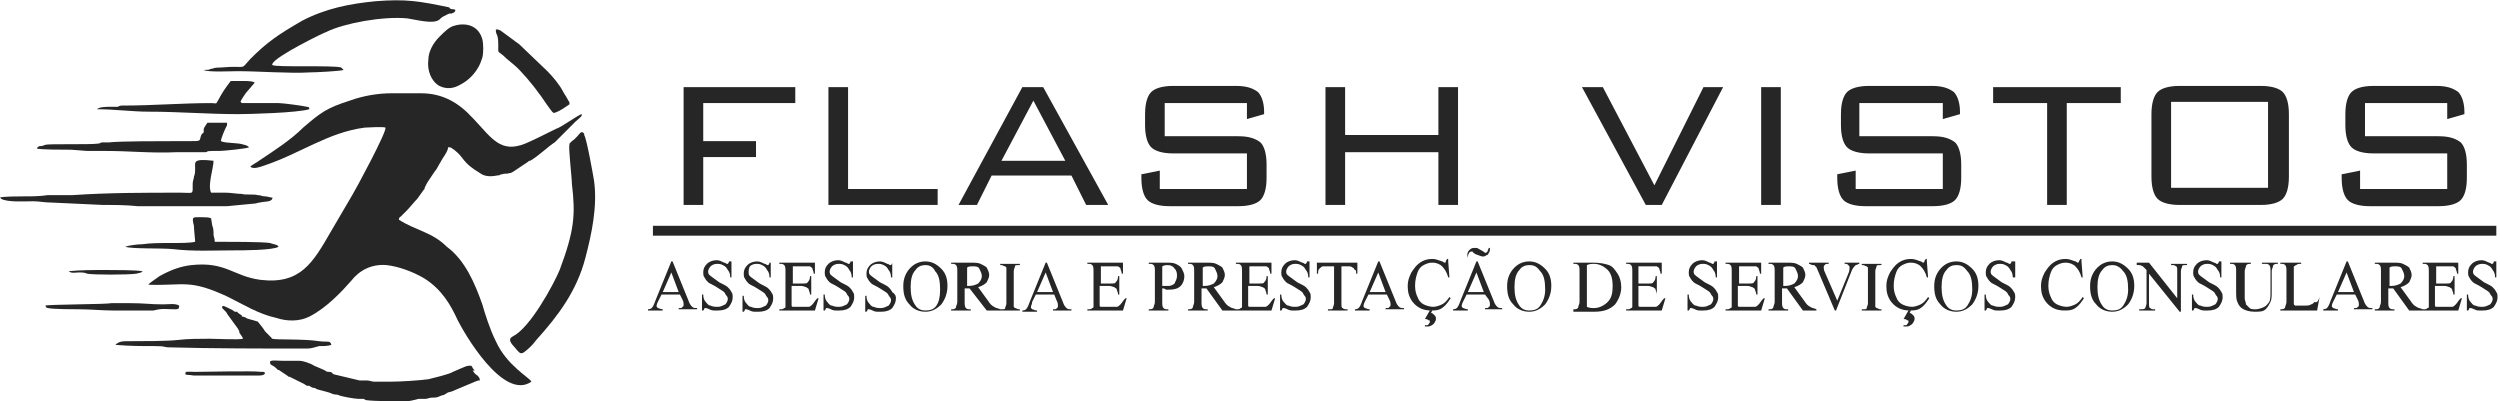
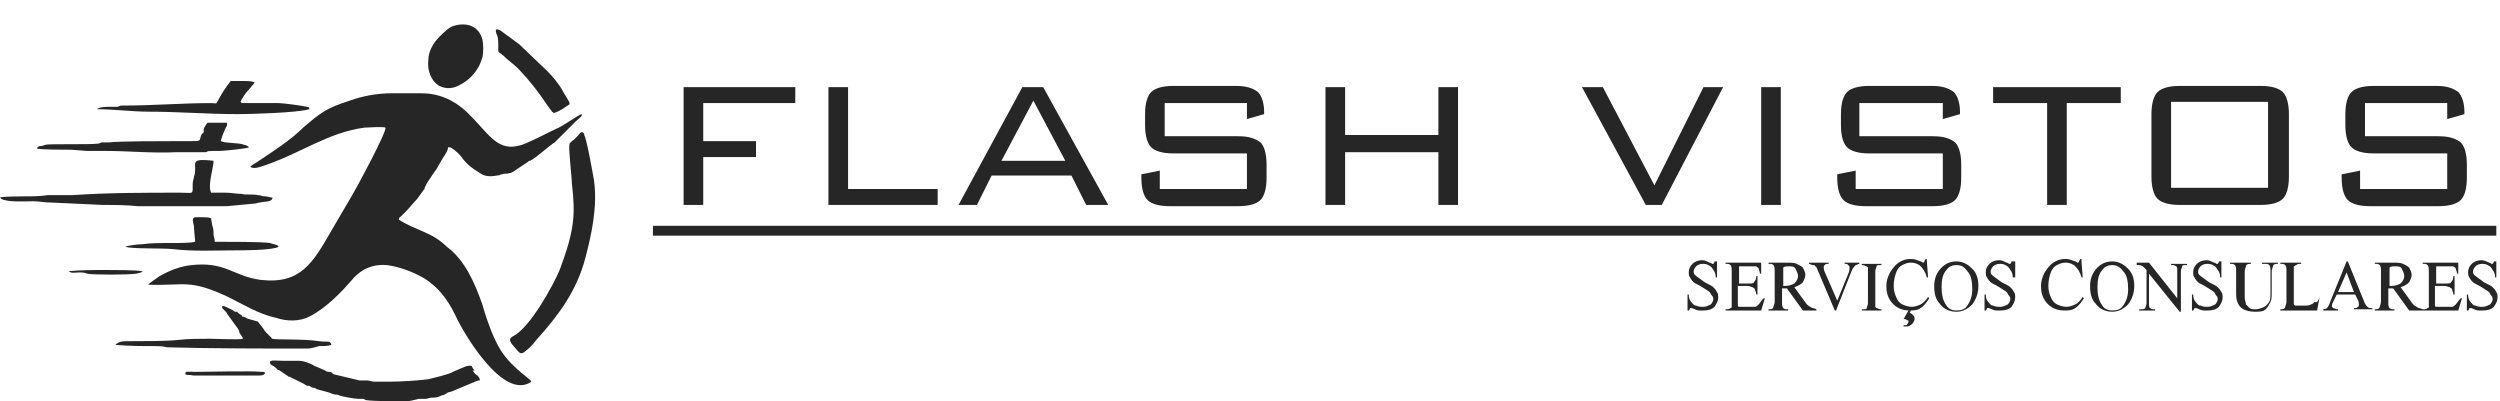
<svg xmlns="http://www.w3.org/2000/svg" version="1.1" id="Layer_1" x="0px" y="0px" viewBox="0 0 203.7 32.7" style="enable-background:new 0 0 203.7 32.7;" xml:space="preserve">
  <style type="text/css">
	.st0{fill-rule:evenodd;clip-rule:evenodd;fill:#262626;}
	.st1{fill:#262626;}
</style>
  <g>
    <path class="st0" d="M32.5,17.9c0-0.2,0.1-0.2,0.2-0.3l0.4-0.4c0.3-0.3,0.6-0.7,0.9-1l0.5-0.7c0.1-0.1,0.1-0.1,0.1-0.2l0.2-0.4   c0,0,0,0,0,0c0.2-0.3,0.4-0.6,0.6-0.9c0.2-0.2,0.3-0.5,0.5-0.8c0.2-0.4,0.5-0.7,0.6-1.1c0-0.1,0-0.1,0.1-0.1c0.2,0,0.2,0.1,0.4,0.2   c0.9,0.7,0.6,1,2.1,1.9c0.4,0.3,0.9,0.3,1.4,0.2c0.3,0,0.2-0.1,0.4-0.1c0.3-0.1,0.4,0,0.6-0.1l0.1,0c0.2-0.1,0,0,0.2-0.1l1.2-0.8   c0.1-0.1,0.1-0.1,0.2-0.1c0.7-0.4,1.5-1.2,2-1.5l1.7-1.7c0,0,0,0,0,0c0.1-0.1,0.5-0.4,0.5-0.5c0,0,0-0.1,0-0.1   c-0.2,0-1.7,1.1-2.1,1.2c-0.8,0.4-1.8,0.9-2.5,1.2c-2,0.8-2.7-0.4-4.2-2c0,0-0.1-0.1-0.1-0.1c-1.1-1.2-2.4-2-4.2-2   c-0.8,0-1.6,0-2.4,0c-1.1,0-2.3,0.2-3.4,0.6c-1.9,0.6-2.4,1-3.8,2.2c-1,1-2.4,1.9-3.6,2.7c-0.1,0.1-0.7,0.4-0.7,0.5   c0.3,0.2,0.8,0,1.1-0.1c3-1,5.2-2.7,8.2-3.1c0,0,1.6-0.1,1.7,0c0.2,0.2-2.5,5.2-2.7,5.5l-1.7,2.9c-1.5,2.6-2.5,4.4-5.8,4   c-2.2-0.3-2.8-1.5-5.6-1.2c-0.9,0.1-1.7,0.4-2.6,0.9c-0.4,0.3-0.9,0.6-0.9,0.7c2.9,0.1,3.3-0.5,6.5,1c1.2,0.6,2.5,1.4,3.9,1.7   c0.9,0.3,1.9,0.3,2.7-0.1c1.4-0.7,2.7-2.1,3.4-2.9c0.7-0.9,1.7-1.4,2.9-1.3c0.9,0.1,2.1,0.5,3.1,1.1c1.4,0.9,2.1,2.1,2.7,3.4   c0.5,1,3.7,6.6,6,5c-0.1-0.3-2-1.3-2.9-3.3c-0.5-1-0.9-2.3-1.1-3c-0.6-1.7-1.4-3.6-2.9-4.7C35.2,18.9,33.9,18.8,32.5,17.9" />
-     <path class="st0" d="M20.4,4.8c-0.9,1-0.2,0.5-2.4,0.7c-0.2,0-0.5,0-0.7,0.1c-0.3,0,0,0.1-0.7,0.1c0.3,0.2,2.2,0.1,2.8,0.1   c1.6,0,4.3,0.2,5.8,0.1c0.5,0,2.5-0.1,2.8-0.2l-0.2-0.2c-0.6-0.2-5.4,0-5.6-0.2c0-0.1-0.1,0.1,0-0.1c0.2-0.6,4.3-2.6,4.4-2.6   c1.4-0.7,4.6-1.3,6.6-1.1c0.7,0.1,2.1,0.5,2.6,0.1C36,1.4,36,1.4,36.4,1.2c0.2-0.1,0.2-0.1,0.4-0.1c0.3-0.1,0.3-0.2,0.3-0.3   c-0.2-0.1-0.3,0-0.4-0.1c-0.2-0.1,0,0-0.1-0.1c-2.4-0.5-3.5-0.7-6-0.5c-2.1,0.2-4.1,0.6-6,1.6C22.7,2.8,21.8,3.4,20.4,4.8" />
    <path class="st0" d="M38.6,30.1c-0.1-0.1-0.1-0.2-0.2-0.3c-0.4,0-0.3,0-0.8,0.2l-0.7,0.3c-0.3,0.2-1.6,0.5-2,0.6   c-0.7,0.1-2.3,0.2-3.1,0.2c-0.4,0-0.9,0-1.3,0c-0.2,0-0.4-0.1-0.6-0.1c-0.2,0-0.4,0-0.6,0l-2.1-0.5c-0.2-0.1-0.1-0.2-0.4-0.2   c-0.3,0-0.2-0.1-0.5-0.2l-0.7-0.3c-0.3-0.2-0.9-0.4-1.2-0.4c-0.4,0-0.9,0-1.3,0c-0.5,0-1.1-0.1-1.1,0.1c0,0.3,0.2,0.2,0.5,0.5   c0,0,0,0,0,0l0.1,0.1c0.1,0.1,0.1,0,0.2,0.1l0.6,0.4c0.1,0.1,0.1,0.1,0.2,0.1l0.8,0.4c0,0,0,0,0,0l0.4,0.2c0.4,0.3,0.2,0,0.5,0.2   c0.3,0.2,0.2,0,0.5,0.2c0.2,0.1,0.9,0.2,1.3,0.4c0.3,0.1,0.3,0,0.5,0.1c0.2,0.1,1.3,0.3,1.6,0.3c0.1,0,0.2,0,0.3,0   c0.2,0,0.1,0,0.3,0.1c0.7,0.1,2.5,0.1,3.2,0.1c0.4,0,0.7-0.1,1.1-0.2c0.2,0,0.5,0,0.6,0c0.1,0,0.3-0.1,0.5-0.1c0.2,0,0.4,0,0.6-0.1   c0.4-0.2,0.2,0,0.5-0.2c0.3-0.2,0.2-0.1,0.5-0.2l1.9-0.8c0,0,0,0,0,0c0.3-0.1,0.2-0.1,0.4-0.1c0-0.2-0.1-0.3-0.2-0.4   c-0.3-0.2-0.2-0.2-0.4-0.4C38.7,30.2,38.7,30.2,38.6,30.1" />
    <path class="st0" d="M17.2,15.7c-0.3-0.6,0.2-2,0.2-2.6c-1.7-0.2-1.5,0.1-1.5,0.6c0,0.2,0,0.5-0.1,0.7c0,0.2-0.1,0.3-0.1,0.6   c0,0.9,0.1,0.7-1,0.7c-3,0-5.9,0-8.8,0.2c-0.6,0-1.3,0-2,0C3.2,16,2.6,16,1.9,16c-0.3,0-1.7,0-1.9,0.1l0.1,0.1   c0.5,0.3,2,0.2,2.6,0.2c0.5,0,0.9,0.1,1.4,0.1l4.3,0.2c0.9,0,1.9,0,2.8,0.1c0.8,0,6.5,0,7.3,0l2.1-0.2c0.3,0,0.4-0.1,0.6-0.1   c0.3-0.1,1,0,1-0.4c-0.2,0-0.4-0.1-0.6-0.1c-0.3,0-0.3-0.1-0.6-0.1c-0.3-0.1-1,0-1.3-0.1c-0.4,0-0.9-0.1-1.3-0.1   C18,15.7,17.6,15.7,17.2,15.7" />
    <path class="st0" d="M35.8,3c-0.5,0.5-0.9,1.2-0.9,1.9c-0.1,0.8,0.2,1.7,0.9,2.1c0.6,0.3,1.2,0.2,1.7-0.1c0.6-0.3,1.1-0.8,1.4-1.3   c0.2-0.3,0.3-0.6,0.4-0.9c0.1-0.4,0.1-1.1,0-1.5c-0.3-1.1-1.3-1.4-2.3-1.1C36.6,2.2,36.2,2.6,35.8,3" />
    <path class="st0" d="M19.2,25.4c-0.1,0-0.1,0-0.2-0.1c-0.8-0.4-0.9-0.5-0.9-0.2l0.3,0.3c0.1,0.1,0.1,0.2,0.2,0.3   c0.3,0.4,0.5,0.7,0.8,1.1c0,0,0,0,0,0l0.1,0.2c0,0,0,0,0,0.1c0,0,0,0,0,0l0.2,0.3c0.1,0.1,0,0,0.1,0.2c-0.3,0.1-2.2,0-2.7,0   c-0.8,0-1.8,0-2.6,0.1c-0.9,0.1-2.9,0.1-4,0.1c-0.5,0-0.8,0-1.1,0.3c1.3,0.1,2,0.1,3.3,0.1c0.8,0,0.7,0.1,1,0.1   c3.6,0.1,7.6,0.1,11.3,0.1c0.4,0,0.6-0.1,1-0.2c0.4,0,0.7,0,1-0.1c-0.1-0.4-0.3-0.2-1-0.3c-1.2-0.2-3.6-0.1-3.8-0.2   c-0.1,0,0,0-0.1-0.1L21.6,27c0,0,0,0,0,0l-0.2-0.3c-0.1-0.1-0.3-0.4-0.4-0.5L20.3,26c-0.4-0.1-0.1-0.1-0.5-0.2   c-0.1,0-0.1,0-0.1-0.1l-0.3-0.2C19.3,25.4,19.4,25.4,19.2,25.4" />
    <path class="st0" d="M17.2,8.4c-2.3,0-4.8,0.2-7.1,0.2c-0.3,0-0.3,0-0.5,0.1c-0.2,0-0.4,0-0.6,0c-0.3,0-0.9,0-1.1,0.2   c1.4,0,2.9,0.2,4.2,0.2c2.5,0,4.8,0.2,7.3,0.2c0.9,0,4.8-0.1,5.8-0.4c0-0.1,0-0.2-0.2-0.2c-0.4-0.1-2-0.3-2.3-0.3c-0.3,0-2.7,0-3,0   l-0.1-0.1c0,0,0,0,0,0c0,0,0,0,0,0c0-0.1,0.4-0.7,0.5-0.8l0.6-0.7c0.1-0.1,0-0.1,0-0.1c-0.2-0.1-0.6-0.1-0.9-0.1c-0.3,0-0.6,0-1,0   c-0.6,0.8-0.6,0.8-1.1,1.7C17.6,8.5,17.6,8.4,17.2,8.4" />
    <path class="st0" d="M14.4,11.5c-1.3,0-4.6,0-5.5,0.1c-0.2,0-0.3,0-0.5,0c-0.3,0-0.2,0.1-0.4,0.1c-0.7,0.1-4,0-4.3,0.1c0,0,0,0,0,0   c0,0,0,0,0,0l-0.3,0.1c-0.2,0-0.3,0-0.4,0.2c0.2,0.1,2.3,0.1,2.8,0.1l1.3,0.1c0.5,0,1,0,1.5,0c2,0,3.8,0.2,5.8,0.1l2.3,0   c0.3,0,0-0.1,0.6-0.1c0.2,0,0.4,0,0.6,0c0.3,0,2.3-0.2,2.4-0.3c-0.1-0.1-0.3-0.2-0.4-0.2c-0.5-0.2-1.5-0.1-1.9-0.3   c0-0.2,0.3-0.9,0.4-1.1c0.1-0.2,0.1-0.1,0.1-0.4l-1.6,0l-0.2,0.3c-0.1,0.2-0.1,0.1-0.1,0.4c0,0.2-0.1,0.1-0.2,0.3   c-0.2,0.5,0.1,0.5-1,0.5C15.1,11.5,14.7,11.5,14.4,11.5" />
    <path class="st0" d="M45.1,9.2c0.2,0,0.5-0.2,0.7-0.3l0.6-0.4c0-0.3,0-0.1-0.2-0.5c-0.1-0.2-0.2-0.3-0.3-0.5   c-0.3-0.6-0.9-1.3-1.3-1.7l-2.3-2.2c-0.3-0.2-1.2-0.9-1.5-1.1c-0.2-0.1-0.2-0.1-0.4-0.1c0,0.6,0.2,0.2,0.2,1.3   c0,0.8-0.1,0.3,0.7,1.1l0.6,0.5c0.5,0.4,1.6,1.7,2,2.3C44.1,7.8,44.9,9.1,45.1,9.2" />
    <path class="st0" d="M47.7,21c0.5-1.9,1-4.2,0.7-6.3c-0.1-0.6-0.6-3.4-0.8-3.7l0-0.1c-0.3-0.4-0.4,0.2-1,0.6l-0.2,0.2   c0,0,0,0,0,0.1c-0.1,0.2,0.2,2.7,0.2,3.2c0.3,2.5,0.2,3.8-1,7c-0.5,1.2-2.4,4.7-3.8,5.4c-0.6,0.3,0.1,0.8,0.3,1.1   c0.2,0.2,0.3,0.4,0.6,0.2c0.4-0.3,0.7-0.6,1-1C45.5,25.7,47,23.7,47.7,21" />
    <path class="st0" d="M15.9,19.7c-0.8,0.2-3,0-4.3,0.2c-0.4,0-1.1,0.1-1.4,0.2c0.5,0.2,3,0.1,3.9,0.2c1.7,0.2,3.3,0.1,5,0.1   c0.6,0,3.2,0,3.6-0.3c-0.1-0.2-0.5-0.2-0.7-0.3c-0.6-0.1-3.4-0.1-4.5-0.1c0-0.3-0.1-0.4-0.1-0.6c0-0.2,0-0.5-0.1-0.7l-0.1-0.6   c-0.1-0.1-0.5-0.1-0.7-0.1c-0.8,0-0.9-0.1-0.7,0.7C15.8,18.7,15.9,19.5,15.9,19.7" />
-     <path class="st0" d="M3.7,24.9c0.1,0.1-0.1,0.1,0.2,0.2c0.4,0.1,2.2,0.1,2.5,0.1c1,0,1.9,0.1,2.8,0.1l3.3,0c0.8-0.2,1-0.1,1.7-0.1   c0.3,0,0.4,0,0.4-0.3c-0.3-0.2-0.9-0.1-1.3-0.1c-1.1,0-1.5-0.1-2.8-0.1c-0.5,0-0.9,0-1.4,0C8.7,24.8,3.9,24.8,3.7,24.9" />
    <path class="st0" d="M15.1,30.5C15.1,30.5,15.1,30.5,15.1,30.5c0.3,0.1,0.1,0,0.7,0.1l5.1,0c0.4,0,0.6,0,0.7-0.2   c-0.1-0.1,0-0.1-0.3-0.1c-0.7-0.1-4.6,0-5.4,0C15.2,30.3,15.1,30.2,15.1,30.5" />
    <path class="st0" d="M11.5,22.2c0.1-0.1,0.1,0,0.1-0.1C11.1,22,9.4,22,8.6,22c-1,0-2.1,0-3,0.1c0.2,0.2,0.6,0.1,0.8,0.1   c0.3,0,0.5,0,0.7,0.1c0.5,0.1,3.3,0.1,4,0L11.5,22.2z" />
    <path class="st1" d="M53.2,18.4h150.2v0.8H53.2V18.4z M199.5,8.4h-6.8v2.7h6c0.9,0,1.4,0.2,1.8,0.5c0.3,0.3,0.5,0.9,0.5,1.8v1.1   c0,0.9-0.2,1.5-0.5,1.8c-0.3,0.3-0.9,0.5-1.8,0.5h-5.6c-0.9,0-1.5-0.2-1.8-0.5c-0.3-0.3-0.5-0.9-0.5-1.8v-0.3l1.5-0.3v1.5h7.1v-2.9   h-6c-0.9,0-1.5-0.2-1.8-0.5c-0.3-0.3-0.5-0.9-0.5-1.8V9.3c0-0.9,0.2-1.5,0.5-1.8c0.3-0.3,0.9-0.5,1.8-0.5h5.1   c0.9,0,1.4,0.2,1.8,0.5c0.3,0.3,0.5,0.9,0.5,1.6v0.2l-1.4,0.4V8.4z M175.3,9.3c0-0.9,0.2-1.5,0.5-1.8c0.3-0.3,0.9-0.5,1.8-0.5h6.6   c0.9,0,1.5,0.2,1.8,0.5c0.3,0.3,0.5,0.9,0.5,1.8v5.1c0,0.9-0.2,1.5-0.5,1.8c-0.3,0.3-0.9,0.5-1.8,0.5h-6.6c-0.9,0-1.5-0.2-1.8-0.5   c-0.3-0.3-0.5-0.9-0.5-1.8V9.3z M176.9,15.3h7.9v-7h-7.9V15.3z M168.4,8.4v8.3h-1.6V8.4h-4.4V7.1h10.4v1.3H168.4z M158.3,8.4h-6.8   v2.7h6c0.9,0,1.4,0.2,1.8,0.5c0.3,0.3,0.5,0.9,0.5,1.8v1.1c0,0.9-0.2,1.5-0.5,1.8c-0.3,0.3-0.9,0.5-1.8,0.5H152   c-0.9,0-1.5-0.2-1.8-0.5c-0.3-0.3-0.5-0.9-0.5-1.8v-0.3l1.5-0.3v1.5h7.1v-2.9h-6c-0.9,0-1.5-0.2-1.8-0.5c-0.3-0.3-0.5-0.9-0.5-1.8   V9.3c0-0.9,0.2-1.5,0.5-1.8c0.3-0.3,0.9-0.5,1.8-0.5h5.1c0.9,0,1.4,0.2,1.8,0.5c0.3,0.3,0.5,0.9,0.5,1.6v0.2l-1.4,0.4V8.4z    M143.5,16.7V7.1h1.6v9.6H143.5z M134.1,16.7l-5.2-9.6h1.7l4.2,8l4-8h1.6l-5,9.6H134.1z M108,16.7V7.1h1.6V11h7.6V7.1h1.6v9.6h-1.6   v-4.3h-7.6v4.3H108z M101.7,8.4h-6.8v2.7h6c0.9,0,1.4,0.2,1.8,0.5c0.3,0.3,0.5,0.9,0.5,1.8v1.1c0,0.9-0.2,1.5-0.5,1.8   c-0.3,0.3-0.9,0.5-1.8,0.5h-5.6c-0.9,0-1.5-0.2-1.8-0.5c-0.3-0.3-0.5-0.9-0.5-1.8v-0.3l1.5-0.3v1.5h7.1v-2.9h-6   c-0.9,0-1.5-0.2-1.8-0.5c-0.3-0.3-0.5-0.9-0.5-1.8V9.3c0-0.9,0.2-1.5,0.5-1.8c0.3-0.3,0.9-0.5,1.8-0.5h5.1c0.9,0,1.4,0.2,1.8,0.5   c0.3,0.3,0.5,0.9,0.5,1.6v0.2l-1.4,0.4V8.4z M78.1,16.7l5.2-9.6h1.7l5.3,9.6h-1.8l-1.2-2.4h-6.5l-1.2,2.4H78.1z M81.6,13.1h5.2   l-2.6-4.9L81.6,13.1z M67.5,16.7V7.1h1.6v8.3h7.3v1.3H67.5z M55.7,16.7V7.1h9.1v1.3h-7.5v3.1h4.3v1.3h-4.3v3.9H55.7z" />
-     <path class="st1" d="M133.5,21.6v1.5h0.8c0.2,0,0.4,0,0.4-0.1c0.1-0.1,0.2-0.2,0.2-0.5h0.1V24H135c0-0.2-0.1-0.3-0.1-0.4   c0-0.1-0.1-0.1-0.2-0.2c-0.1,0-0.2-0.1-0.4-0.1h-0.8v1.3c0,0.2,0,0.3,0,0.3c0,0,0,0.1,0.1,0.1c0,0,0.1,0,0.2,0h0.6   c0.2,0,0.4,0,0.5,0c0.1,0,0.2-0.1,0.3-0.2c0.1-0.1,0.2-0.3,0.4-0.5h0.1l-0.3,1h-2.9v-0.1h0.1c0.1,0,0.2,0,0.3-0.1   c0.1,0,0.1-0.1,0.1-0.1c0-0.1,0-0.2,0-0.4v-2.5c0-0.2,0-0.4-0.1-0.5c-0.1-0.1-0.2-0.1-0.3-0.1h-0.1v-0.1h2.9l0,0.9h-0.1   c0-0.2-0.1-0.3-0.1-0.4c0-0.1-0.1-0.1-0.2-0.2c-0.1,0-0.2,0-0.4,0H133.5z M129.3,25c0.2,0.1,0.4,0.1,0.6,0.1c0.4,0,0.8-0.2,1.1-0.5   c0.3-0.3,0.4-0.7,0.4-1.3c0-0.5-0.1-1-0.4-1.3c-0.3-0.3-0.7-0.5-1.1-0.5c-0.2,0-0.4,0-0.6,0.1V25z M128.2,25.3v-0.1h0.1   c0.2,0,0.3-0.1,0.3-0.2c0-0.1,0.1-0.2,0.1-0.4v-2.5c0-0.2,0-0.4-0.1-0.5c-0.1-0.1-0.2-0.1-0.3-0.1h-0.1v-0.1h1.6   c0.6,0,1,0.1,1.3,0.2c0.3,0.1,0.5,0.4,0.7,0.7c0.2,0.3,0.3,0.7,0.3,1.1c0,0.5-0.2,1-0.5,1.4c-0.4,0.4-0.9,0.6-1.7,0.6H128.2z    M124.6,21.6c-0.3,0-0.6,0.1-0.8,0.4c-0.3,0.3-0.4,0.8-0.4,1.4c0,0.6,0.1,1.1,0.4,1.5c0.2,0.3,0.5,0.4,0.8,0.4   c0.4,0,0.7-0.1,0.9-0.4c0.2-0.3,0.4-0.7,0.4-1.3c0-0.7-0.1-1.2-0.4-1.5C125.2,21.7,125,21.6,124.6,21.6z M124.6,21.3   c0.5,0,0.9,0.2,1.3,0.6c0.4,0.4,0.5,0.9,0.5,1.4c0,0.6-0.2,1.1-0.5,1.5c-0.4,0.4-0.8,0.6-1.3,0.6c-0.5,0-1-0.2-1.3-0.6   c-0.4-0.4-0.5-0.9-0.5-1.5c0-0.6,0.2-1.1,0.6-1.5C123.7,21.5,124.1,21.3,124.6,21.3z M119.6,21L119.6,21c-0.1-0.3,0-0.5,0.1-0.6   c0.1-0.1,0.2-0.2,0.4-0.2c0.1,0,0.1,0,0.2,0c0.1,0,0.2,0.1,0.4,0.2c0.2,0.1,0.3,0.2,0.3,0.2c0.1,0,0.1,0,0.2-0.1   c0-0.1,0.1-0.2,0.1-0.3h0.1c0,0.2,0,0.3-0.1,0.4c0,0.1-0.1,0.2-0.2,0.2c-0.1,0.1-0.2,0.1-0.3,0.1c-0.1,0-0.3-0.1-0.6-0.2   c-0.1-0.1-0.2-0.1-0.2-0.2c0,0-0.1,0-0.1,0c-0.1,0-0.1,0-0.2,0.1C119.6,20.8,119.6,20.9,119.6,21z M120.9,23.8l-0.6-1.6l-0.7,1.6   H120.9z M121,24h-1.5l-0.3,0.6c-0.1,0.2-0.1,0.3-0.1,0.3c0,0.1,0,0.1,0.1,0.2c0.1,0,0.2,0.1,0.4,0.1v0.1h-1.2v-0.1   c0.2,0,0.3-0.1,0.3-0.1c0.1-0.1,0.2-0.3,0.3-0.6l1.3-3.2h0.1l1.3,3.2c0.1,0.3,0.2,0.4,0.3,0.5c0.1,0.1,0.2,0.1,0.4,0.1v0.1H121   v-0.1c0.2,0,0.3,0,0.3-0.1c0.1,0,0.1-0.1,0.1-0.2c0-0.1,0-0.2-0.1-0.4L121,24z M116.5,25.3h0.2l-0.1,0.2c0.1,0,0.2,0.1,0.3,0.2   c0.1,0.1,0.1,0.2,0.1,0.3c0,0.1-0.1,0.3-0.2,0.4c-0.1,0.1-0.3,0.2-0.4,0.2c-0.1,0-0.2,0-0.3,0v-0.1c0.1,0,0.1,0,0.1,0   c0.1,0,0.2,0,0.2-0.1c0.1-0.1,0.1-0.1,0.1-0.2c0-0.1,0-0.1-0.1-0.1c0,0-0.1-0.1-0.2-0.1c0,0,0,0-0.1,0L116.5,25.3z M118,21.3   l0.1,1.3H118c-0.1-0.4-0.3-0.7-0.5-0.9c-0.2-0.2-0.5-0.3-0.8-0.3c-0.3,0-0.5,0.1-0.7,0.2c-0.2,0.1-0.4,0.3-0.5,0.6   c-0.1,0.3-0.2,0.6-0.2,1.1c0,0.4,0.1,0.7,0.2,0.9c0.1,0.3,0.3,0.5,0.5,0.6c0.2,0.1,0.5,0.2,0.8,0.2c0.2,0,0.5-0.1,0.7-0.2   c0.2-0.1,0.4-0.3,0.6-0.6l0.1,0.1c-0.2,0.3-0.4,0.6-0.7,0.8c-0.3,0.2-0.6,0.2-0.9,0.2c-0.6,0-1.1-0.2-1.5-0.7   c-0.3-0.4-0.4-0.8-0.4-1.3c0-0.4,0.1-0.7,0.3-1.1c0.2-0.3,0.4-0.6,0.7-0.8c0.3-0.2,0.6-0.3,1-0.3c0.3,0,0.5,0.1,0.8,0.2   c0.1,0,0.1,0.1,0.2,0.1c0.1,0,0.1,0,0.1-0.1c0-0.1,0.1-0.1,0.1-0.2H118z M112.9,23.8l-0.6-1.6l-0.7,1.6H112.9z M113,24h-1.5   l-0.3,0.6c-0.1,0.2-0.1,0.3-0.1,0.3c0,0.1,0,0.1,0.1,0.2c0.1,0,0.2,0.1,0.4,0.1v0.1h-1.2v-0.1c0.2,0,0.3-0.1,0.3-0.1   c0.1-0.1,0.2-0.3,0.3-0.6l1.3-3.2h0.1l1.3,3.2c0.1,0.3,0.2,0.4,0.3,0.5c0.1,0.1,0.2,0.1,0.4,0.1v0.1h-1.5v-0.1c0.2,0,0.3,0,0.3-0.1   c0.1,0,0.1-0.1,0.1-0.2c0-0.1,0-0.2-0.1-0.4L113,24z M110.6,21.4l0,0.9h-0.1c0-0.2,0-0.3-0.1-0.3c-0.1-0.1-0.1-0.2-0.2-0.2   c-0.1-0.1-0.2-0.1-0.4-0.1h-0.5v3c0,0.2,0,0.4,0.1,0.4c0.1,0.1,0.2,0.1,0.3,0.1h0.1v0.1h-1.6v-0.1h0.1c0.2,0,0.3,0,0.3-0.1   c0-0.1,0.1-0.2,0.1-0.4v-3h-0.5c-0.2,0-0.3,0-0.4,0c-0.1,0-0.2,0.1-0.3,0.2c-0.1,0.1-0.1,0.2-0.1,0.4h-0.1l0-0.9H110.6z    M106.7,21.3v1.3h-0.1c0-0.3-0.1-0.5-0.2-0.6c-0.1-0.2-0.2-0.3-0.4-0.4c-0.2-0.1-0.3-0.1-0.5-0.1c-0.2,0-0.4,0.1-0.5,0.2   c-0.1,0.1-0.2,0.3-0.2,0.4c0,0.1,0,0.2,0.1,0.3c0.1,0.1,0.4,0.3,0.8,0.6c0.4,0.2,0.6,0.3,0.7,0.4c0.1,0.1,0.2,0.2,0.3,0.4   c0.1,0.1,0.1,0.3,0.1,0.4c0,0.3-0.1,0.5-0.3,0.8c-0.2,0.2-0.5,0.3-0.9,0.3c-0.1,0-0.2,0-0.3,0c-0.1,0-0.2,0-0.4-0.1   c-0.2-0.1-0.3-0.1-0.3-0.1c0,0-0.1,0-0.1,0c0,0,0,0.1-0.1,0.2h-0.1v-1.3h0.1c0,0.3,0.1,0.5,0.2,0.6c0.1,0.1,0.2,0.3,0.4,0.3   c0.2,0.1,0.4,0.1,0.6,0.1c0.2,0,0.4-0.1,0.6-0.2c0.1-0.1,0.2-0.3,0.2-0.4c0-0.1,0-0.2-0.1-0.3c-0.1-0.1-0.1-0.2-0.2-0.3   c-0.1-0.1-0.3-0.2-0.6-0.4c-0.3-0.2-0.6-0.3-0.7-0.4c-0.1-0.1-0.2-0.2-0.3-0.4c-0.1-0.1-0.1-0.3-0.1-0.4c0-0.3,0.1-0.5,0.3-0.7   c0.2-0.2,0.5-0.3,0.8-0.3c0.2,0,0.4,0.1,0.6,0.2c0.1,0,0.2,0.1,0.2,0.1c0,0,0.1,0,0.1,0c0,0,0.1-0.1,0.1-0.2H106.7z M101.8,21.6   v1.5h0.8c0.2,0,0.4,0,0.4-0.1c0.1-0.1,0.2-0.2,0.2-0.5h0.1V24h-0.1c0-0.2-0.1-0.3-0.1-0.4c0-0.1-0.1-0.1-0.2-0.2   c-0.1,0-0.2-0.1-0.4-0.1h-0.8v1.3c0,0.2,0,0.3,0,0.3c0,0,0,0.1,0.1,0.1c0,0,0.1,0,0.2,0h0.6c0.2,0,0.4,0,0.5,0   c0.1,0,0.2-0.1,0.3-0.2c0.1-0.1,0.2-0.3,0.4-0.5h0.1l-0.3,1h-2.9v-0.1h0.1c0.1,0,0.2,0,0.3-0.1c0.1,0,0.1-0.1,0.1-0.1   c0-0.1,0-0.2,0-0.4v-2.5c0-0.2,0-0.4-0.1-0.5c-0.1-0.1-0.2-0.1-0.3-0.1h-0.1v-0.1h2.9l0,0.9h-0.1c0-0.2-0.1-0.3-0.1-0.4   c0-0.1-0.1-0.1-0.2-0.2c-0.1,0-0.2,0-0.4,0H101.8z M97.9,23.3C97.9,23.3,98,23.3,97.9,23.3c0.1,0,0.1,0,0.2,0   c0.4,0,0.6-0.1,0.8-0.2c0.2-0.2,0.3-0.4,0.3-0.6c0-0.2-0.1-0.4-0.2-0.6c-0.1-0.2-0.3-0.2-0.6-0.2c-0.1,0-0.3,0-0.4,0.1V23.3z    M100.6,25.3h-1l-1.3-1.8c-0.1,0-0.2,0-0.2,0c0,0,0,0-0.1,0c0,0-0.1,0-0.1,0v1.1c0,0.2,0,0.4,0.1,0.5c0.1,0.1,0.2,0.1,0.3,0.1h0.1   v0.1h-1.6v-0.1h0.1c0.2,0,0.3-0.1,0.3-0.2c0-0.1,0.1-0.2,0.1-0.4v-2.5c0-0.2,0-0.4-0.1-0.5c-0.1-0.1-0.2-0.1-0.3-0.1h-0.1v-0.1h1.4   c0.4,0,0.7,0,0.9,0.1c0.2,0.1,0.4,0.2,0.5,0.3c0.1,0.2,0.2,0.4,0.2,0.6c0,0.2-0.1,0.4-0.2,0.6c-0.2,0.2-0.4,0.3-0.7,0.4l0.8,1.1   c0.2,0.3,0.3,0.4,0.5,0.5c0.1,0.1,0.3,0.1,0.5,0.2V25.3z M94.7,23.3c0.1,0,0.2,0,0.3,0c0.1,0,0.1,0,0.2,0c0.2,0,0.4-0.1,0.5-0.2   c0.1-0.2,0.2-0.4,0.2-0.6c0-0.2,0-0.3-0.1-0.5c-0.1-0.1-0.2-0.3-0.3-0.3c-0.1-0.1-0.3-0.1-0.4-0.1c-0.1,0-0.2,0-0.4,0.1V23.3z    M94.7,23.5v1.1c0,0.2,0,0.4,0.1,0.5c0.1,0.1,0.2,0.1,0.3,0.1h0.1v0.1h-1.6v-0.1h0.1c0.2,0,0.3-0.1,0.3-0.2c0-0.1,0.1-0.2,0.1-0.4   v-2.5c0-0.2,0-0.4-0.1-0.5c-0.1-0.1-0.2-0.1-0.3-0.1h-0.1v-0.1H95c0.3,0,0.6,0,0.8,0.1c0.2,0.1,0.4,0.2,0.5,0.4   c0.1,0.2,0.2,0.4,0.2,0.6c0,0.3-0.1,0.6-0.3,0.8c-0.2,0.2-0.5,0.3-0.9,0.3c-0.1,0-0.2,0-0.3,0C94.9,23.5,94.8,23.5,94.7,23.5z    M89.7,21.6v1.5h0.8c0.2,0,0.4,0,0.4-0.1c0.1-0.1,0.2-0.2,0.2-0.5h0.1V24h-0.1c0-0.2-0.1-0.3-0.1-0.4c0-0.1-0.1-0.1-0.2-0.2   c-0.1,0-0.2-0.1-0.4-0.1h-0.8v1.3c0,0.2,0,0.3,0,0.3c0,0,0,0.1,0.1,0.1c0,0,0.1,0,0.2,0h0.6c0.2,0,0.4,0,0.5,0   c0.1,0,0.2-0.1,0.3-0.2c0.1-0.1,0.2-0.3,0.4-0.5h0.1l-0.3,1h-2.9v-0.1h0.1c0.1,0,0.2,0,0.3-0.1c0.1,0,0.1-0.1,0.1-0.1   c0-0.1,0-0.2,0-0.4v-2.5c0-0.2,0-0.4-0.1-0.5c-0.1-0.1-0.2-0.1-0.3-0.1h-0.1v-0.1h2.9l0,0.9h-0.1c0-0.2-0.1-0.3-0.1-0.4   c0-0.1-0.1-0.1-0.2-0.2c-0.1,0-0.2,0-0.4,0H89.7z M85.8,23.8l-0.6-1.6l-0.7,1.6H85.8z M85.9,24h-1.5l-0.3,0.6   C84.1,24.8,84,24.9,84,25c0,0.1,0,0.1,0.1,0.2c0.1,0,0.2,0.1,0.4,0.1v0.1h-1.2v-0.1c0.2,0,0.3-0.1,0.3-0.1c0.1-0.1,0.2-0.3,0.3-0.6   l1.3-3.2h0.1l1.3,3.2c0.1,0.3,0.2,0.4,0.3,0.5c0.1,0.1,0.2,0.1,0.4,0.1v0.1h-1.5v-0.1c0.2,0,0.3,0,0.3-0.1c0.1,0,0.1-0.1,0.1-0.2   c0-0.1,0-0.2-0.1-0.4L85.9,24z M83.1,25.2v0.1h-1.6v-0.1h0.1c0.2,0,0.3,0,0.3-0.1c0-0.1,0.1-0.2,0.1-0.4v-2.5c0-0.2,0-0.3,0-0.4   c0,0-0.1-0.1-0.1-0.1c-0.1,0-0.2-0.1-0.3-0.1h-0.1v-0.1h1.6v0.1H83c-0.2,0-0.3,0-0.3,0.1c0,0.1-0.1,0.2-0.1,0.4v2.5   c0,0.2,0,0.3,0,0.4c0,0,0.1,0.1,0.1,0.1c0.1,0,0.2,0.1,0.3,0.1H83.1z M78.7,23.3C78.7,23.3,78.7,23.3,78.7,23.3c0.1,0,0.1,0,0.2,0   c0.4,0,0.6-0.1,0.8-0.2c0.2-0.2,0.3-0.4,0.3-0.6c0-0.2-0.1-0.4-0.2-0.6c-0.1-0.2-0.3-0.2-0.6-0.2c-0.1,0-0.3,0-0.4,0.1V23.3z    M81.4,25.3h-1L79,23.5c-0.1,0-0.2,0-0.2,0c0,0-0.1,0-0.1,0c0,0-0.1,0-0.1,0v1.1c0,0.2,0,0.4,0.1,0.5c0.1,0.1,0.2,0.1,0.3,0.1h0.1   v0.1h-1.6v-0.1h0.1c0.2,0,0.3-0.1,0.3-0.2c0-0.1,0.1-0.2,0.1-0.4v-2.5c0-0.2,0-0.4-0.1-0.5c-0.1-0.1-0.2-0.1-0.3-0.1h-0.1v-0.1H79   c0.4,0,0.7,0,0.9,0.1c0.2,0.1,0.4,0.2,0.5,0.3c0.1,0.2,0.2,0.4,0.2,0.6c0,0.2-0.1,0.4-0.2,0.6c-0.2,0.2-0.4,0.3-0.7,0.4l0.8,1.1   c0.2,0.3,0.3,0.4,0.5,0.5c0.1,0.1,0.3,0.1,0.5,0.2V25.3z M75.4,21.6c-0.3,0-0.6,0.1-0.8,0.4c-0.3,0.3-0.4,0.8-0.4,1.4   c0,0.6,0.1,1.1,0.4,1.5c0.2,0.3,0.5,0.4,0.8,0.4c0.4,0,0.7-0.1,0.9-0.4c0.2-0.3,0.3-0.7,0.3-1.3c0-0.7-0.1-1.2-0.4-1.5   C76,21.7,75.7,21.6,75.4,21.6z M75.4,21.3c0.5,0,0.9,0.2,1.3,0.6c0.4,0.4,0.5,0.9,0.5,1.4c0,0.6-0.2,1.1-0.5,1.5   c-0.4,0.4-0.8,0.6-1.3,0.6c-0.5,0-1-0.2-1.3-0.6c-0.4-0.4-0.5-0.9-0.5-1.5c0-0.6,0.2-1.1,0.6-1.5C74.5,21.5,74.9,21.3,75.4,21.3z    M72.7,21.3v1.3h-0.1c0-0.3-0.1-0.5-0.2-0.6c-0.1-0.2-0.2-0.3-0.4-0.4c-0.2-0.1-0.3-0.1-0.5-0.1c-0.2,0-0.4,0.1-0.5,0.2   c-0.1,0.1-0.2,0.3-0.2,0.4c0,0.1,0,0.2,0.1,0.3c0.1,0.1,0.4,0.3,0.8,0.6c0.4,0.2,0.6,0.3,0.7,0.4c0.1,0.1,0.2,0.2,0.3,0.4   C73,24,73,24.2,73,24.3c0,0.3-0.1,0.5-0.3,0.8c-0.2,0.2-0.5,0.3-0.9,0.3c-0.1,0-0.2,0-0.3,0c-0.1,0-0.2,0-0.4-0.1   c-0.2-0.1-0.3-0.1-0.3-0.1c0,0-0.1,0-0.1,0c0,0,0,0.1-0.1,0.2h-0.1v-1.3h0.1c0,0.3,0.1,0.5,0.2,0.6c0.1,0.1,0.2,0.3,0.4,0.3   c0.2,0.1,0.4,0.1,0.6,0.1c0.2,0,0.4-0.1,0.6-0.2c0.1-0.1,0.2-0.3,0.2-0.4c0-0.1,0-0.2-0.1-0.3c-0.1-0.1-0.1-0.2-0.2-0.3   c-0.1-0.1-0.3-0.2-0.6-0.4c-0.3-0.2-0.6-0.3-0.7-0.4c-0.1-0.1-0.2-0.2-0.3-0.4c-0.1-0.1-0.1-0.3-0.1-0.4c0-0.3,0.1-0.5,0.3-0.7   c0.2-0.2,0.5-0.3,0.8-0.3c0.2,0,0.4,0.1,0.6,0.2c0.1,0,0.2,0.1,0.2,0.1c0,0,0.1,0,0.1,0c0,0,0.1-0.1,0.1-0.2H72.7z M69.5,21.3v1.3   h-0.1c0-0.3-0.1-0.5-0.2-0.6c-0.1-0.2-0.2-0.3-0.4-0.4c-0.2-0.1-0.3-0.1-0.5-0.1c-0.2,0-0.4,0.1-0.5,0.2c-0.1,0.1-0.2,0.3-0.2,0.4   c0,0.1,0,0.2,0.1,0.3c0.1,0.1,0.4,0.3,0.8,0.6c0.4,0.2,0.6,0.3,0.7,0.4c0.1,0.1,0.2,0.2,0.3,0.4c0.1,0.1,0.1,0.3,0.1,0.4   c0,0.3-0.1,0.5-0.3,0.8c-0.2,0.2-0.5,0.3-0.9,0.3c-0.1,0-0.2,0-0.3,0c-0.1,0-0.2,0-0.4-0.1c-0.2-0.1-0.3-0.1-0.3-0.1   c0,0-0.1,0-0.1,0c0,0,0,0.1-0.1,0.2h-0.1v-1.3h0.1c0,0.3,0.1,0.5,0.2,0.6c0.1,0.1,0.2,0.3,0.4,0.3c0.2,0.1,0.4,0.1,0.6,0.1   c0.2,0,0.4-0.1,0.6-0.2c0.1-0.1,0.2-0.3,0.2-0.4c0-0.1,0-0.2-0.1-0.3c-0.1-0.1-0.1-0.2-0.2-0.3c-0.1-0.1-0.3-0.2-0.6-0.4   c-0.3-0.2-0.6-0.3-0.7-0.4c-0.1-0.1-0.2-0.2-0.3-0.4c-0.1-0.1-0.1-0.3-0.1-0.4c0-0.3,0.1-0.5,0.3-0.7c0.2-0.2,0.5-0.3,0.8-0.3   c0.2,0,0.4,0.1,0.6,0.2c0.1,0,0.2,0.1,0.2,0.1c0,0,0.1,0,0.1,0c0,0,0.1-0.1,0.1-0.2H69.5z M64.6,21.6v1.5h0.8c0.2,0,0.4,0,0.4-0.1   c0.1-0.1,0.2-0.2,0.2-0.5h0.1V24H66c0-0.2-0.1-0.3-0.1-0.4c0-0.1-0.1-0.1-0.2-0.2c-0.1,0-0.2-0.1-0.4-0.1h-0.8v1.3   c0,0.2,0,0.3,0,0.3c0,0,0,0.1,0.1,0.1c0,0,0.1,0,0.2,0h0.6c0.2,0,0.4,0,0.5,0c0.1,0,0.2-0.1,0.3-0.2c0.1-0.1,0.2-0.3,0.4-0.5h0.1   l-0.3,1h-2.9v-0.1h0.1c0.1,0,0.2,0,0.3-0.1c0.1,0,0.1-0.1,0.1-0.1c0-0.1,0-0.2,0-0.4v-2.5c0-0.2,0-0.4-0.1-0.5   c-0.1-0.1-0.2-0.1-0.3-0.1h-0.1v-0.1h2.9l0,0.9h-0.1c0-0.2-0.1-0.3-0.1-0.4c0-0.1-0.1-0.1-0.2-0.2c-0.1,0-0.2,0-0.4,0H64.6z    M62.8,21.3v1.3h-0.1c0-0.3-0.1-0.5-0.2-0.6c-0.1-0.2-0.2-0.3-0.4-0.4c-0.2-0.1-0.3-0.1-0.5-0.1c-0.2,0-0.4,0.1-0.5,0.2   C61,21.9,61,22,61,22.2c0,0.1,0,0.2,0.1,0.3c0.1,0.1,0.4,0.3,0.8,0.6c0.4,0.2,0.6,0.3,0.7,0.4c0.1,0.1,0.2,0.2,0.3,0.4   c0.1,0.1,0.1,0.3,0.1,0.4c0,0.3-0.1,0.5-0.3,0.8c-0.2,0.2-0.5,0.3-0.9,0.3c-0.1,0-0.2,0-0.3,0c-0.1,0-0.2,0-0.4-0.1   c-0.2-0.1-0.3-0.1-0.3-0.1c0,0-0.1,0-0.1,0c0,0,0,0.1-0.1,0.2h-0.1v-1.3h0.1c0,0.3,0.1,0.5,0.2,0.6c0.1,0.1,0.2,0.3,0.4,0.3   c0.2,0.1,0.4,0.1,0.6,0.1c0.2,0,0.4-0.1,0.6-0.2c0.1-0.1,0.2-0.3,0.2-0.4c0-0.1,0-0.2-0.1-0.3c-0.1-0.1-0.1-0.2-0.2-0.3   c-0.1-0.1-0.3-0.2-0.6-0.4c-0.3-0.2-0.6-0.3-0.7-0.4c-0.1-0.1-0.2-0.2-0.3-0.4c-0.1-0.1-0.1-0.3-0.1-0.4c0-0.3,0.1-0.5,0.3-0.7   c0.2-0.2,0.5-0.3,0.8-0.3c0.2,0,0.4,0.1,0.6,0.2c0.1,0,0.2,0.1,0.2,0.1c0,0,0.1,0,0.1,0c0,0,0.1-0.1,0.1-0.2H62.8z M59.6,21.3v1.3   h-0.1c0-0.3-0.1-0.5-0.2-0.6c-0.1-0.2-0.2-0.3-0.4-0.4c-0.2-0.1-0.3-0.1-0.5-0.1c-0.2,0-0.4,0.1-0.5,0.2c-0.1,0.1-0.2,0.3-0.2,0.4   c0,0.1,0,0.2,0.1,0.3c0.1,0.1,0.4,0.3,0.8,0.6c0.4,0.2,0.6,0.3,0.7,0.4c0.1,0.1,0.2,0.2,0.3,0.4c0.1,0.1,0.1,0.3,0.1,0.4   c0,0.3-0.1,0.5-0.3,0.8c-0.2,0.2-0.5,0.3-0.9,0.3c-0.1,0-0.2,0-0.3,0c-0.1,0-0.2,0-0.4-0.1c-0.2-0.1-0.3-0.1-0.3-0.1   c0,0-0.1,0-0.1,0c0,0,0,0.1-0.1,0.2h-0.1v-1.3h0.1c0,0.3,0.1,0.5,0.2,0.6c0.1,0.1,0.2,0.3,0.4,0.3c0.2,0.1,0.4,0.1,0.6,0.1   c0.2,0,0.4-0.1,0.6-0.2c0.1-0.1,0.2-0.3,0.2-0.4c0-0.1,0-0.2-0.1-0.3c-0.1-0.1-0.1-0.2-0.2-0.3c-0.1-0.1-0.3-0.2-0.6-0.4   c-0.3-0.2-0.6-0.3-0.7-0.4c-0.1-0.1-0.2-0.2-0.3-0.4c-0.1-0.1-0.1-0.3-0.1-0.4c0-0.3,0.1-0.5,0.3-0.7c0.2-0.2,0.5-0.3,0.8-0.3   c0.2,0,0.4,0.1,0.6,0.2c0.1,0,0.2,0.1,0.2,0.1c0,0,0.1,0,0.1,0c0,0,0.1-0.1,0.1-0.2H59.6z M55.3,23.8l-0.6-1.6L54,23.8H55.3z    M55.4,24h-1.5l-0.3,0.6c-0.1,0.2-0.1,0.3-0.1,0.3c0,0.1,0,0.1,0.1,0.2c0.1,0,0.2,0.1,0.4,0.1v0.1h-1.2v-0.1c0.2,0,0.3-0.1,0.3-0.1   c0.1-0.1,0.2-0.3,0.3-0.6l1.3-3.2h0.1l1.3,3.2c0.1,0.3,0.2,0.4,0.3,0.5c0.1,0.1,0.2,0.1,0.4,0.1v0.1h-1.5v-0.1c0.2,0,0.3,0,0.3-0.1   c0.1,0,0.1-0.1,0.1-0.2c0-0.1,0-0.2-0.1-0.4L55.4,24z" />
    <path class="st1" d="M203.4,21.3v1.3h-0.1c0-0.3-0.1-0.5-0.2-0.6c-0.1-0.2-0.2-0.3-0.4-0.4c-0.2-0.1-0.3-0.1-0.5-0.1   c-0.2,0-0.4,0.1-0.5,0.2c-0.1,0.1-0.2,0.3-0.2,0.4c0,0.1,0,0.2,0.1,0.3c0.1,0.1,0.4,0.3,0.8,0.6c0.4,0.2,0.6,0.3,0.7,0.4   c0.1,0.1,0.2,0.2,0.3,0.4c0.1,0.1,0.1,0.3,0.1,0.4c0,0.3-0.1,0.5-0.3,0.8c-0.2,0.2-0.5,0.3-0.9,0.3c-0.1,0-0.2,0-0.3,0   c-0.1,0-0.2,0-0.4-0.1c-0.2-0.1-0.3-0.1-0.3-0.1c0,0-0.1,0-0.1,0c0,0,0,0.1-0.1,0.2h-0.1v-1.3h0.1c0,0.3,0.1,0.5,0.2,0.6   c0.1,0.1,0.2,0.3,0.4,0.3c0.2,0.1,0.4,0.1,0.6,0.1c0.2,0,0.4-0.1,0.6-0.2c0.1-0.1,0.2-0.3,0.2-0.4c0-0.1,0-0.2-0.1-0.3   c-0.1-0.1-0.1-0.2-0.2-0.3c-0.1-0.1-0.3-0.2-0.6-0.4c-0.3-0.2-0.6-0.3-0.7-0.4c-0.1-0.1-0.2-0.2-0.3-0.4c-0.1-0.1-0.1-0.3-0.1-0.4   c0-0.3,0.1-0.5,0.3-0.7c0.2-0.2,0.5-0.3,0.8-0.3c0.2,0,0.4,0.1,0.6,0.2c0.1,0,0.2,0.1,0.2,0.1c0,0,0.1,0,0.1,0c0,0,0.1-0.1,0.1-0.2   H203.4z M198.5,21.6v1.5h0.8c0.2,0,0.4,0,0.4-0.1c0.1-0.1,0.2-0.2,0.2-0.5h0.1V24h-0.1c0-0.2-0.1-0.3-0.1-0.4   c0-0.1-0.1-0.1-0.2-0.2c-0.1,0-0.2-0.1-0.4-0.1h-0.8v1.3c0,0.2,0,0.3,0,0.3c0,0,0,0.1,0.1,0.1c0,0,0.1,0,0.2,0h0.6   c0.2,0,0.4,0,0.5,0c0.1,0,0.2-0.1,0.3-0.2c0.1-0.1,0.2-0.3,0.4-0.5h0.1l-0.3,1h-2.9v-0.1h0.1c0.1,0,0.2,0,0.3-0.1   c0.1,0,0.1-0.1,0.1-0.1c0-0.1,0-0.2,0-0.4v-2.5c0-0.2,0-0.4-0.1-0.5c-0.1-0.1-0.2-0.1-0.3-0.1h-0.1v-0.1h2.9l0,0.9h-0.1   c0-0.2-0.1-0.3-0.1-0.4c0-0.1-0.1-0.1-0.2-0.2c-0.1,0-0.2,0-0.4,0H198.5z M194.6,23.3C194.6,23.3,194.7,23.3,194.6,23.3   c0.1,0,0.1,0,0.2,0c0.4,0,0.6-0.1,0.8-0.2c0.2-0.2,0.3-0.4,0.3-0.6c0-0.2-0.1-0.4-0.2-0.6c-0.1-0.2-0.3-0.2-0.6-0.2   c-0.1,0-0.3,0-0.4,0.1V23.3z M197.3,25.3h-1l-1.3-1.8c-0.1,0-0.2,0-0.2,0c0,0,0,0-0.1,0c0,0-0.1,0-0.1,0v1.1c0,0.2,0,0.4,0.1,0.5   c0.1,0.1,0.2,0.1,0.3,0.1h0.1v0.1h-1.6v-0.1h0.1c0.2,0,0.3-0.1,0.3-0.2c0-0.1,0.1-0.2,0.1-0.4v-2.5c0-0.2,0-0.4-0.1-0.5   c-0.1-0.1-0.2-0.1-0.3-0.1h-0.1v-0.1h1.4c0.4,0,0.7,0,0.9,0.1c0.2,0.1,0.4,0.2,0.5,0.3c0.1,0.2,0.2,0.4,0.2,0.6   c0,0.2-0.1,0.4-0.2,0.6c-0.2,0.2-0.4,0.3-0.7,0.4l0.8,1.1c0.2,0.3,0.3,0.4,0.5,0.5c0.1,0.1,0.3,0.1,0.5,0.2V25.3z M191.8,23.8   l-0.6-1.6l-0.7,1.6H191.8z M191.9,24h-1.5l-0.3,0.6c-0.1,0.2-0.1,0.3-0.1,0.3c0,0.1,0,0.1,0.1,0.2c0.1,0,0.2,0.1,0.4,0.1v0.1h-1.2   v-0.1c0.2,0,0.3-0.1,0.3-0.1c0.1-0.1,0.2-0.3,0.3-0.6l1.3-3.2h0.1l1.3,3.2c0.1,0.3,0.2,0.4,0.3,0.5c0.1,0.1,0.2,0.1,0.4,0.1v0.1   h-1.5v-0.1c0.2,0,0.3,0,0.3-0.1c0.1,0,0.1-0.1,0.1-0.2c0-0.1,0-0.2-0.1-0.4L191.9,24z M189,24.2L189,24.2l-0.2,1.1h-3v-0.1h0.1   c0.2,0,0.3-0.1,0.3-0.2c0-0.1,0.1-0.2,0.1-0.4v-2.5c0-0.2,0-0.4-0.1-0.5c-0.1-0.1-0.2-0.1-0.3-0.1h-0.1v-0.1h1.7v0.1   c-0.2,0-0.3,0-0.4,0.1c-0.1,0-0.1,0.1-0.2,0.1c0,0.1,0,0.2,0,0.4v2.4c0,0.2,0,0.3,0,0.3c0,0,0.1,0.1,0.1,0.1c0,0,0.2,0,0.4,0h0.3   c0.3,0,0.5,0,0.6-0.1c0.1,0,0.2-0.1,0.3-0.2C188.8,24.7,188.9,24.5,189,24.2z M184.3,21.5v-0.1h1.3v0.1h-0.1   c-0.2,0-0.3,0.1-0.3,0.2c0,0.1-0.1,0.2-0.1,0.4v1.6c0,0.4,0,0.7-0.1,0.9c-0.1,0.2-0.2,0.4-0.4,0.6c-0.2,0.2-0.5,0.2-0.9,0.2   c-0.4,0-0.7-0.1-0.9-0.2c-0.2-0.1-0.4-0.3-0.5-0.6c-0.1-0.2-0.1-0.5-0.1-1v-1.5c0-0.2,0-0.4-0.1-0.5c-0.1-0.1-0.2-0.1-0.3-0.1h-0.1   v-0.1h1.7v0.1h-0.1c-0.2,0-0.3,0.1-0.3,0.2c0,0.1-0.1,0.2-0.1,0.4v1.7c0,0.2,0,0.3,0,0.5c0,0.2,0.1,0.3,0.1,0.5   c0.1,0.1,0.2,0.2,0.3,0.3c0.1,0.1,0.3,0.1,0.5,0.1c0.2,0,0.5-0.1,0.7-0.2c0.2-0.1,0.3-0.3,0.4-0.4c0.1-0.2,0.1-0.5,0.1-0.9v-1.6   c0-0.2,0-0.4-0.1-0.5c-0.1-0.1-0.2-0.1-0.3-0.1H184.3z M181,21.3v1.3h-0.1c0-0.3-0.1-0.5-0.2-0.6c-0.1-0.2-0.2-0.3-0.4-0.4   c-0.2-0.1-0.3-0.1-0.5-0.1c-0.2,0-0.4,0.1-0.5,0.2c-0.1,0.1-0.2,0.3-0.2,0.4c0,0.1,0,0.2,0.1,0.3c0.1,0.1,0.4,0.3,0.8,0.6   c0.4,0.2,0.6,0.3,0.7,0.4c0.1,0.1,0.2,0.2,0.3,0.4c0.1,0.1,0.1,0.3,0.1,0.4c0,0.3-0.1,0.5-0.3,0.8c-0.2,0.2-0.5,0.3-0.9,0.3   c-0.1,0-0.2,0-0.3,0c-0.1,0-0.2,0-0.4-0.1c-0.2-0.1-0.3-0.1-0.3-0.1c0,0-0.1,0-0.1,0c0,0,0,0.1-0.1,0.2h-0.1v-1.3h0.1   c0,0.3,0.1,0.5,0.2,0.6c0.1,0.1,0.2,0.3,0.4,0.3c0.2,0.1,0.4,0.1,0.6,0.1c0.2,0,0.4-0.1,0.6-0.2c0.1-0.1,0.2-0.3,0.2-0.4   c0-0.1,0-0.2-0.1-0.3c-0.1-0.1-0.1-0.2-0.2-0.3c-0.1-0.1-0.3-0.2-0.6-0.4c-0.3-0.2-0.6-0.3-0.7-0.4c-0.1-0.1-0.2-0.2-0.3-0.4   c-0.1-0.1-0.1-0.3-0.1-0.4c0-0.3,0.1-0.5,0.3-0.7c0.2-0.2,0.5-0.3,0.8-0.3c0.2,0,0.4,0.1,0.6,0.2c0.1,0,0.2,0.1,0.2,0.1   c0,0,0.1,0,0.1,0c0,0,0.1-0.1,0.1-0.2H181z M174.1,21.4h1l2.3,2.9v-2.2c0-0.2,0-0.4-0.1-0.4c-0.1-0.1-0.2-0.1-0.3-0.1h-0.1v-0.1   h1.3v0.1h-0.1c-0.2,0-0.3,0-0.3,0.1c0,0.1-0.1,0.2-0.1,0.4v3.3h-0.1l-2.5-3.1v2.4c0,0.2,0,0.4,0.1,0.4c0.1,0.1,0.2,0.1,0.3,0.1h0.1   v0.1h-1.3v-0.1h0.1c0.2,0,0.3,0,0.4-0.1c0-0.1,0.1-0.2,0.1-0.4v-2.7c-0.1-0.1-0.2-0.2-0.3-0.3c-0.1,0-0.1-0.1-0.3-0.1   c-0.1,0-0.1,0-0.2,0V21.4z M172.1,21.6c-0.3,0-0.6,0.1-0.8,0.4c-0.3,0.3-0.4,0.8-0.4,1.4c0,0.6,0.1,1.1,0.4,1.5   c0.2,0.3,0.5,0.4,0.8,0.4c0.4,0,0.7-0.1,0.9-0.4c0.2-0.3,0.4-0.7,0.4-1.3c0-0.7-0.1-1.2-0.4-1.5C172.7,21.7,172.4,21.6,172.1,21.6z    M172.1,21.3c0.5,0,0.9,0.2,1.3,0.6c0.4,0.4,0.5,0.9,0.5,1.4c0,0.6-0.2,1.1-0.5,1.5c-0.4,0.4-0.8,0.6-1.3,0.6c-0.5,0-1-0.2-1.3-0.6   c-0.4-0.4-0.5-0.9-0.5-1.5c0-0.6,0.2-1.1,0.6-1.5C171.2,21.5,171.6,21.3,172.1,21.3z M169.6,21.3l0.1,1.3h-0.1   c-0.1-0.4-0.3-0.7-0.5-0.9c-0.2-0.2-0.5-0.3-0.8-0.3c-0.3,0-0.5,0.1-0.7,0.2c-0.2,0.1-0.4,0.3-0.5,0.6c-0.1,0.3-0.2,0.6-0.2,1.1   c0,0.4,0.1,0.7,0.2,0.9c0.1,0.3,0.3,0.5,0.5,0.6c0.2,0.1,0.5,0.2,0.8,0.2c0.2,0,0.5-0.1,0.7-0.2c0.2-0.1,0.4-0.3,0.6-0.6l0.1,0.1   c-0.2,0.3-0.4,0.6-0.7,0.8c-0.3,0.2-0.6,0.2-0.9,0.2c-0.6,0-1.1-0.2-1.5-0.7c-0.3-0.4-0.4-0.8-0.4-1.3c0-0.4,0.1-0.7,0.3-1.1   c0.2-0.3,0.4-0.6,0.7-0.8c0.3-0.2,0.6-0.3,1-0.3c0.3,0,0.5,0.1,0.8,0.2c0.1,0,0.1,0.1,0.2,0.1c0,0,0.1,0,0.1-0.1   c0-0.1,0.1-0.1,0.1-0.2H169.6z M164.2,21.3v1.3H164c0-0.3-0.1-0.5-0.2-0.6c-0.1-0.2-0.2-0.3-0.4-0.4c-0.2-0.1-0.3-0.1-0.5-0.1   c-0.2,0-0.4,0.1-0.5,0.2c-0.1,0.1-0.2,0.3-0.2,0.4c0,0.1,0,0.2,0.1,0.3c0.1,0.1,0.4,0.3,0.8,0.6c0.4,0.2,0.6,0.3,0.7,0.4   c0.1,0.1,0.2,0.2,0.3,0.4c0.1,0.1,0.1,0.3,0.1,0.4c0,0.3-0.1,0.5-0.3,0.8c-0.2,0.2-0.5,0.3-0.9,0.3c-0.1,0-0.2,0-0.3,0   c-0.1,0-0.2,0-0.4-0.1c-0.2-0.1-0.3-0.1-0.3-0.1c0,0-0.1,0-0.1,0c0,0,0,0.1-0.1,0.2h-0.1v-1.3h0.1c0,0.3,0.1,0.5,0.2,0.6   c0.1,0.1,0.2,0.3,0.4,0.3c0.2,0.1,0.4,0.1,0.6,0.1c0.2,0,0.4-0.1,0.6-0.2c0.1-0.1,0.2-0.3,0.2-0.4c0-0.1,0-0.2-0.1-0.3   c-0.1-0.1-0.1-0.2-0.2-0.3c-0.1-0.1-0.3-0.2-0.6-0.4c-0.3-0.2-0.6-0.3-0.7-0.4c-0.1-0.1-0.2-0.2-0.3-0.4c-0.1-0.1-0.1-0.3-0.1-0.4   c0-0.3,0.1-0.5,0.3-0.7s0.5-0.3,0.8-0.3c0.2,0,0.4,0.1,0.6,0.2c0.1,0,0.2,0.1,0.2,0.1c0,0,0.1,0,0.1,0c0,0,0.1-0.1,0.1-0.2H164.2z    M159.4,21.6c-0.3,0-0.6,0.1-0.8,0.4c-0.3,0.3-0.4,0.8-0.4,1.4c0,0.6,0.1,1.1,0.4,1.5c0.2,0.3,0.5,0.4,0.8,0.4   c0.4,0,0.7-0.1,0.9-0.4c0.2-0.3,0.4-0.7,0.4-1.3c0-0.7-0.1-1.2-0.4-1.5C160,21.7,159.8,21.6,159.4,21.6z M159.4,21.3   c0.5,0,0.9,0.2,1.3,0.6c0.4,0.4,0.5,0.9,0.5,1.4c0,0.6-0.2,1.1-0.5,1.5c-0.4,0.4-0.8,0.6-1.3,0.6c-0.5,0-1-0.2-1.3-0.6   c-0.4-0.4-0.5-0.9-0.5-1.5c0-0.6,0.2-1.1,0.6-1.5C158.5,21.5,158.9,21.3,159.4,21.3z M155.5,25.3h0.2l-0.1,0.2   c0.1,0,0.2,0.1,0.3,0.2c0.1,0.1,0.1,0.2,0.1,0.3c0,0.1-0.1,0.3-0.2,0.4c-0.1,0.1-0.3,0.2-0.4,0.2c-0.1,0-0.2,0-0.3,0v-0.1   c0.1,0,0.1,0,0.1,0c0.1,0,0.2,0,0.2-0.1c0.1-0.1,0.1-0.1,0.1-0.2c0-0.1,0-0.1-0.1-0.1c0,0-0.1-0.1-0.2-0.1c0,0,0,0-0.1,0   L155.5,25.3z M157,21.3l0.1,1.3H157c-0.1-0.4-0.3-0.7-0.5-0.9c-0.2-0.2-0.5-0.3-0.8-0.3c-0.3,0-0.5,0.1-0.7,0.2   c-0.2,0.1-0.4,0.3-0.5,0.6c-0.1,0.3-0.2,0.6-0.2,1.1c0,0.4,0.1,0.7,0.2,0.9c0.1,0.3,0.3,0.5,0.5,0.6c0.2,0.1,0.5,0.2,0.8,0.2   c0.2,0,0.5-0.1,0.7-0.2c0.2-0.1,0.4-0.3,0.6-0.6l0.1,0.1c-0.2,0.3-0.4,0.6-0.7,0.8c-0.3,0.2-0.6,0.2-0.9,0.2   c-0.6,0-1.1-0.2-1.5-0.7c-0.3-0.4-0.4-0.8-0.4-1.3c0-0.4,0.1-0.7,0.3-1.1c0.2-0.3,0.4-0.6,0.7-0.8c0.3-0.2,0.6-0.3,1-0.3   c0.3,0,0.5,0.1,0.8,0.2c0.1,0,0.1,0.1,0.2,0.1c0,0,0.1,0,0.1-0.1c0-0.1,0.1-0.1,0.1-0.2H157z M153.3,25.2v0.1h-1.6v-0.1h0.1   c0.2,0,0.3,0,0.3-0.1c0-0.1,0.1-0.2,0.1-0.4v-2.5c0-0.2,0-0.3,0-0.4c0,0-0.1-0.1-0.1-0.1c-0.1,0-0.2-0.1-0.3-0.1h-0.1v-0.1h1.6v0.1   h-0.1c-0.2,0-0.3,0-0.3,0.1c0,0.1-0.1,0.2-0.1,0.4v2.5c0,0.2,0,0.3,0,0.4c0,0,0.1,0.1,0.1,0.1c0.1,0,0.2,0.1,0.3,0.1H153.3z    M151.5,21.4v0.1c-0.1,0-0.2,0.1-0.3,0.1c-0.1,0.1-0.2,0.2-0.3,0.4l-1.3,3.3h-0.1l-1.4-3.3c-0.1-0.2-0.1-0.3-0.2-0.3   c0-0.1-0.1-0.1-0.2-0.1c-0.1,0-0.2-0.1-0.3-0.1v-0.1h1.6v0.1c-0.2,0-0.3,0-0.3,0.1c-0.1,0-0.1,0.1-0.1,0.2c0,0.1,0,0.2,0.1,0.4   l1,2.3l0.9-2.2c0.1-0.2,0.1-0.4,0.1-0.5c0-0.1,0-0.1-0.1-0.2c-0.1-0.1-0.1-0.1-0.3-0.1c0,0,0,0,0,0v-0.1H151.5z M145.2,23.3   C145.2,23.3,145.3,23.3,145.2,23.3c0.1,0,0.1,0,0.2,0c0.4,0,0.6-0.1,0.8-0.2c0.2-0.2,0.3-0.4,0.3-0.6c0-0.2-0.1-0.4-0.2-0.6   c-0.1-0.2-0.3-0.2-0.6-0.2c-0.1,0-0.3,0-0.4,0.1V23.3z M147.9,25.3h-1l-1.3-1.8c-0.1,0-0.2,0-0.2,0c0,0,0,0-0.1,0c0,0-0.1,0-0.1,0   v1.1c0,0.2,0,0.4,0.1,0.5c0.1,0.1,0.2,0.1,0.3,0.1h0.1v0.1h-1.6v-0.1h0.1c0.2,0,0.3-0.1,0.3-0.2c0-0.1,0.1-0.2,0.1-0.4v-2.5   c0-0.2,0-0.4-0.1-0.5c-0.1-0.1-0.2-0.1-0.3-0.1h-0.1v-0.1h1.4c0.4,0,0.7,0,0.9,0.1c0.2,0.1,0.4,0.2,0.5,0.3   c0.1,0.2,0.2,0.4,0.2,0.6c0,0.2-0.1,0.4-0.2,0.6c-0.2,0.2-0.4,0.3-0.7,0.4l0.8,1.1c0.2,0.3,0.3,0.4,0.5,0.5   c0.1,0.1,0.3,0.1,0.5,0.2V25.3z M141.7,21.6v1.5h0.8c0.2,0,0.4,0,0.4-0.1c0.1-0.1,0.2-0.2,0.2-0.5h0.1V24h-0.1   c0-0.2-0.1-0.3-0.1-0.4c0-0.1-0.1-0.1-0.2-0.2c-0.1,0-0.2-0.1-0.4-0.1h-0.8v1.3c0,0.2,0,0.3,0,0.3c0,0,0,0.1,0.1,0.1   c0,0,0.1,0,0.2,0h0.6c0.2,0,0.4,0,0.5,0c0.1,0,0.2-0.1,0.3-0.2c0.1-0.1,0.2-0.3,0.4-0.5h0.1l-0.3,1h-2.9v-0.1h0.1   c0.1,0,0.2,0,0.3-0.1c0.1,0,0.1-0.1,0.1-0.1c0-0.1,0-0.2,0-0.4v-2.5c0-0.2,0-0.4-0.1-0.5c-0.1-0.1-0.2-0.1-0.3-0.1h-0.1v-0.1h2.9   l0,0.9h-0.1c0-0.2-0.1-0.3-0.1-0.4c0-0.1-0.1-0.1-0.2-0.2c-0.1,0-0.2,0-0.4,0H141.7z M139.9,21.3v1.3h-0.1c0-0.3-0.1-0.5-0.2-0.6   c-0.1-0.2-0.2-0.3-0.4-0.4c-0.2-0.1-0.3-0.1-0.5-0.1c-0.2,0-0.4,0.1-0.5,0.2c-0.1,0.1-0.2,0.3-0.2,0.4c0,0.1,0,0.2,0.1,0.3   c0.1,0.1,0.4,0.3,0.8,0.6c0.4,0.2,0.6,0.3,0.7,0.4c0.1,0.1,0.2,0.2,0.3,0.4c0.1,0.1,0.1,0.3,0.1,0.4c0,0.3-0.1,0.5-0.3,0.8   c-0.2,0.2-0.5,0.3-0.9,0.3c-0.1,0-0.2,0-0.3,0c-0.1,0-0.2,0-0.4-0.1c-0.2-0.1-0.3-0.1-0.3-0.1c0,0-0.1,0-0.1,0c0,0,0,0.1-0.1,0.2   h-0.1v-1.3h0.1c0,0.3,0.1,0.5,0.2,0.6c0.1,0.1,0.2,0.3,0.4,0.3c0.2,0.1,0.4,0.1,0.6,0.1c0.2,0,0.4-0.1,0.6-0.2   c0.1-0.1,0.2-0.3,0.2-0.4c0-0.1,0-0.2-0.1-0.3c-0.1-0.1-0.1-0.2-0.2-0.3c-0.1-0.1-0.3-0.2-0.6-0.4c-0.3-0.2-0.6-0.3-0.7-0.4   c-0.1-0.1-0.2-0.2-0.3-0.4c-0.1-0.1-0.1-0.3-0.1-0.4c0-0.3,0.1-0.5,0.3-0.7c0.2-0.2,0.5-0.3,0.8-0.3c0.2,0,0.4,0.1,0.6,0.2   c0.1,0,0.2,0.1,0.2,0.1c0,0,0.1,0,0.1,0c0,0,0.1-0.1,0.1-0.2H139.9z" />
  </g>
</svg>